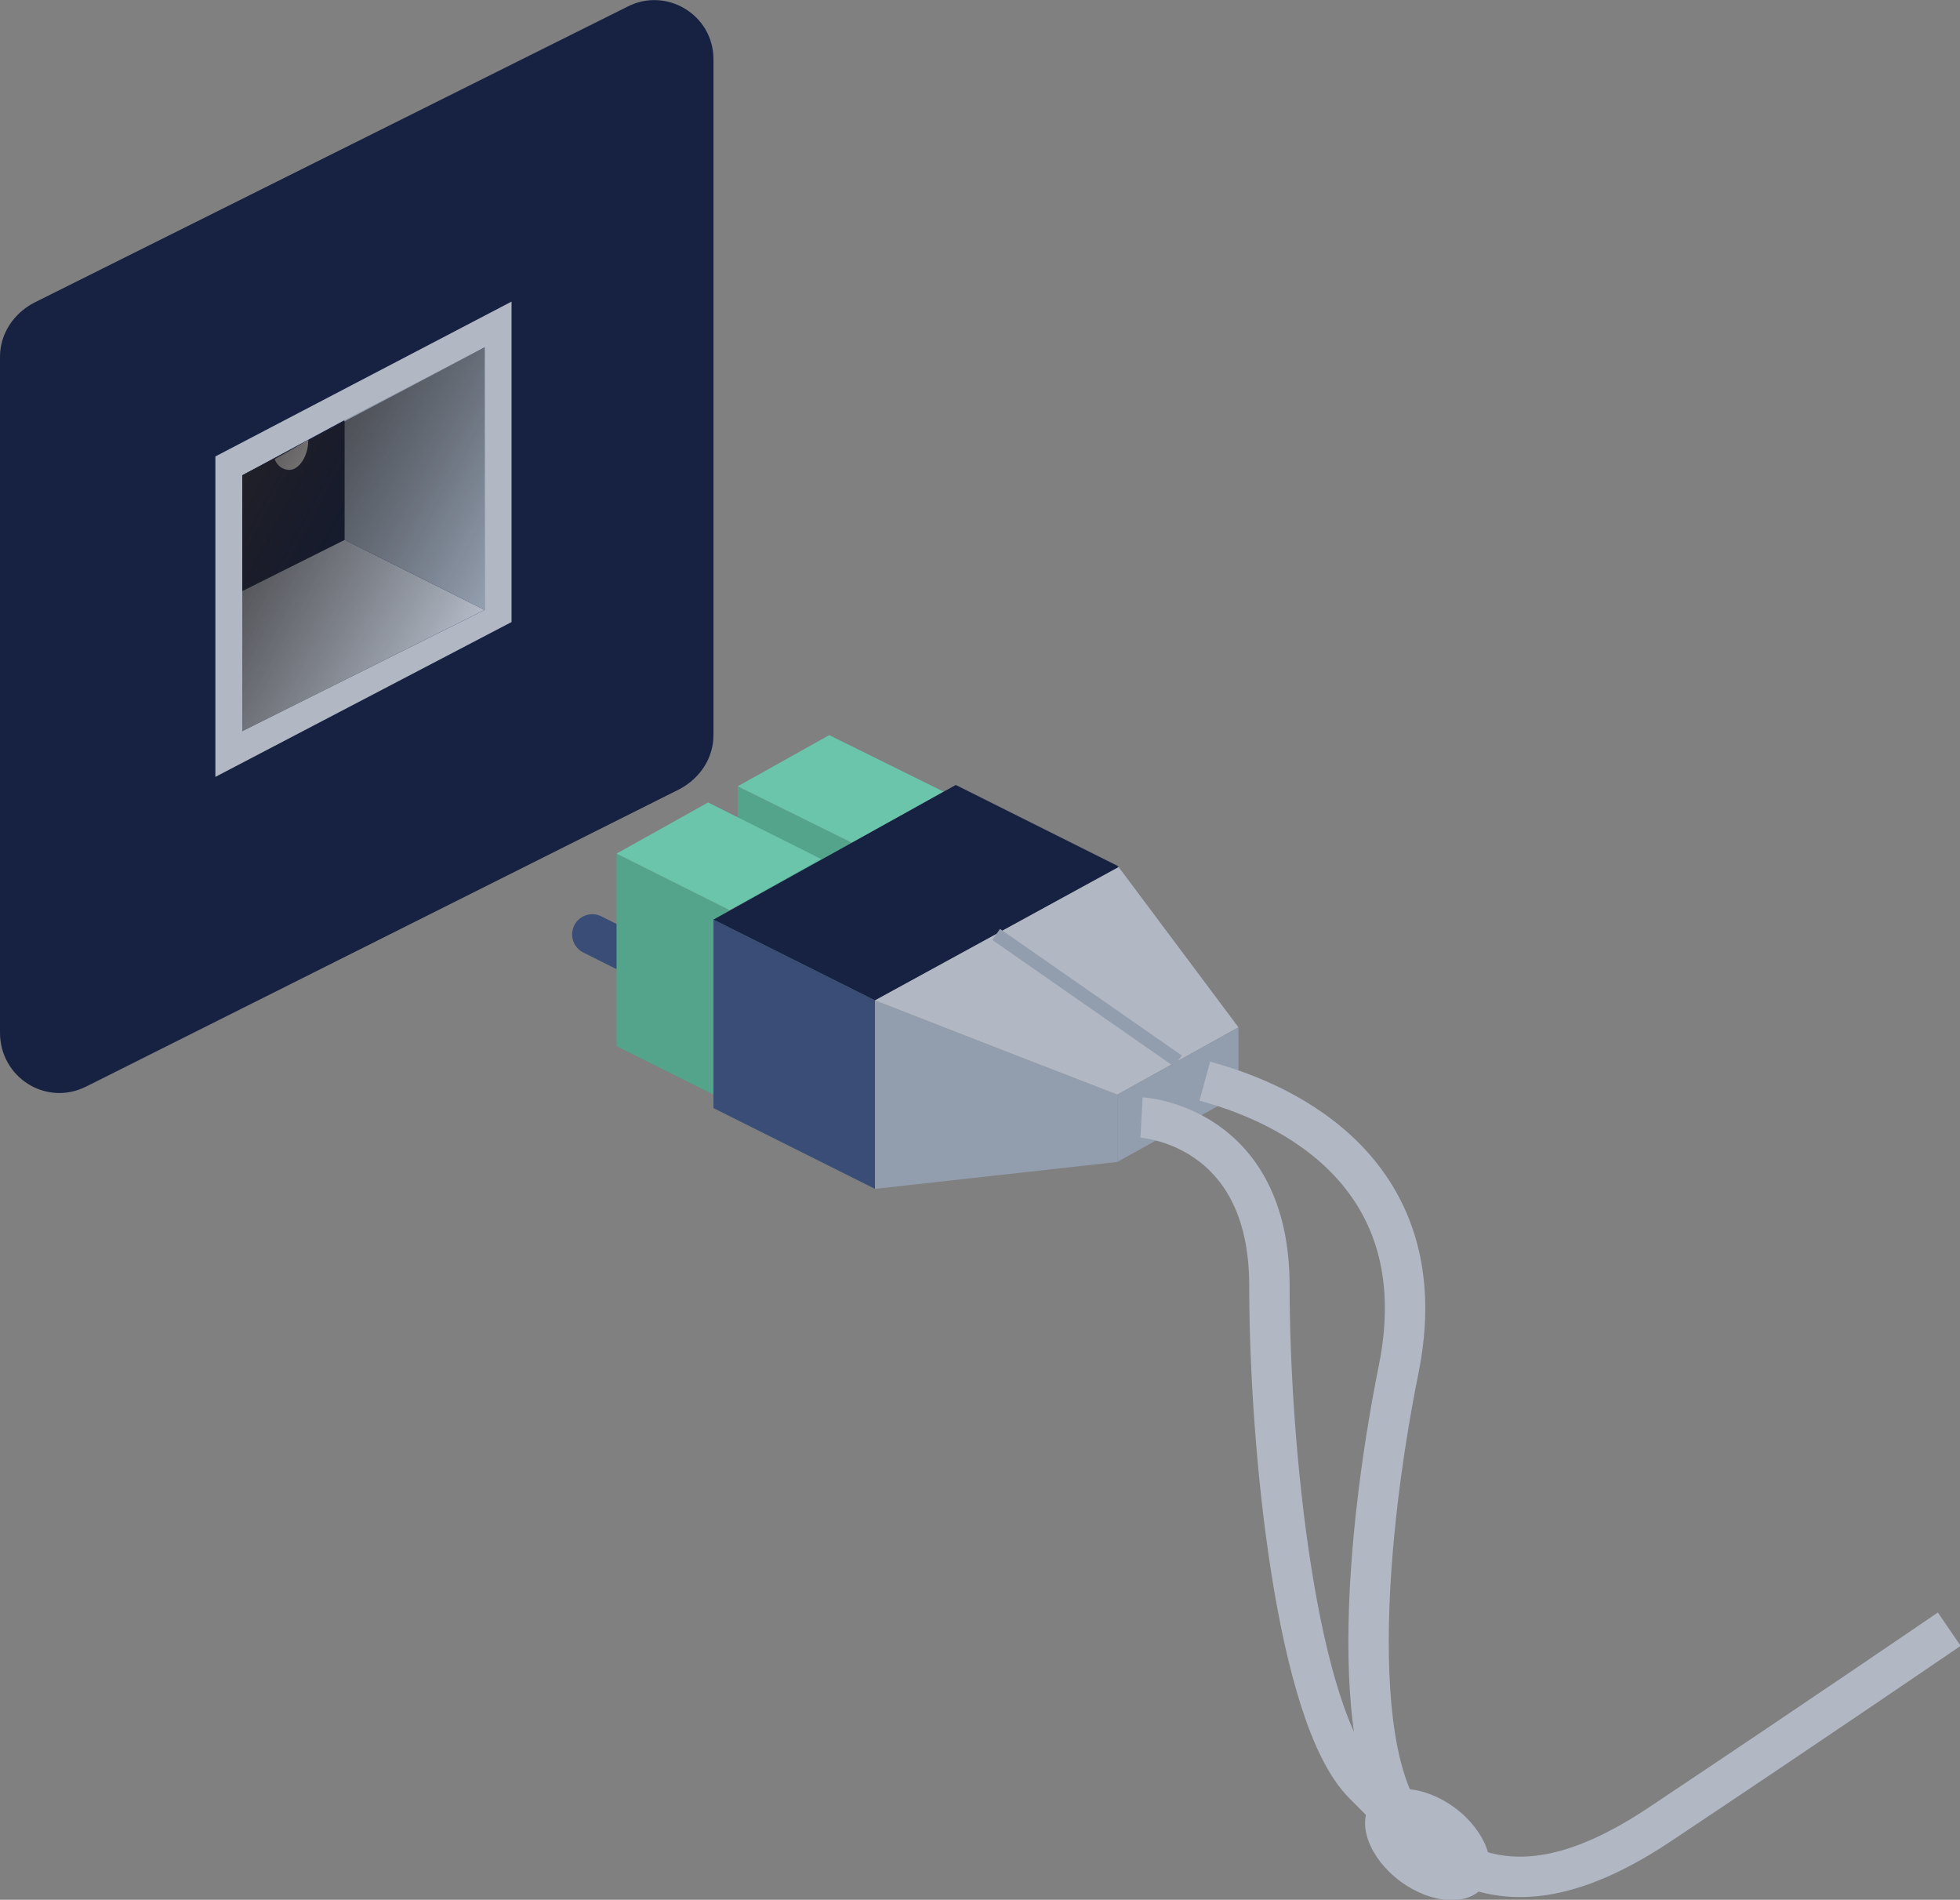
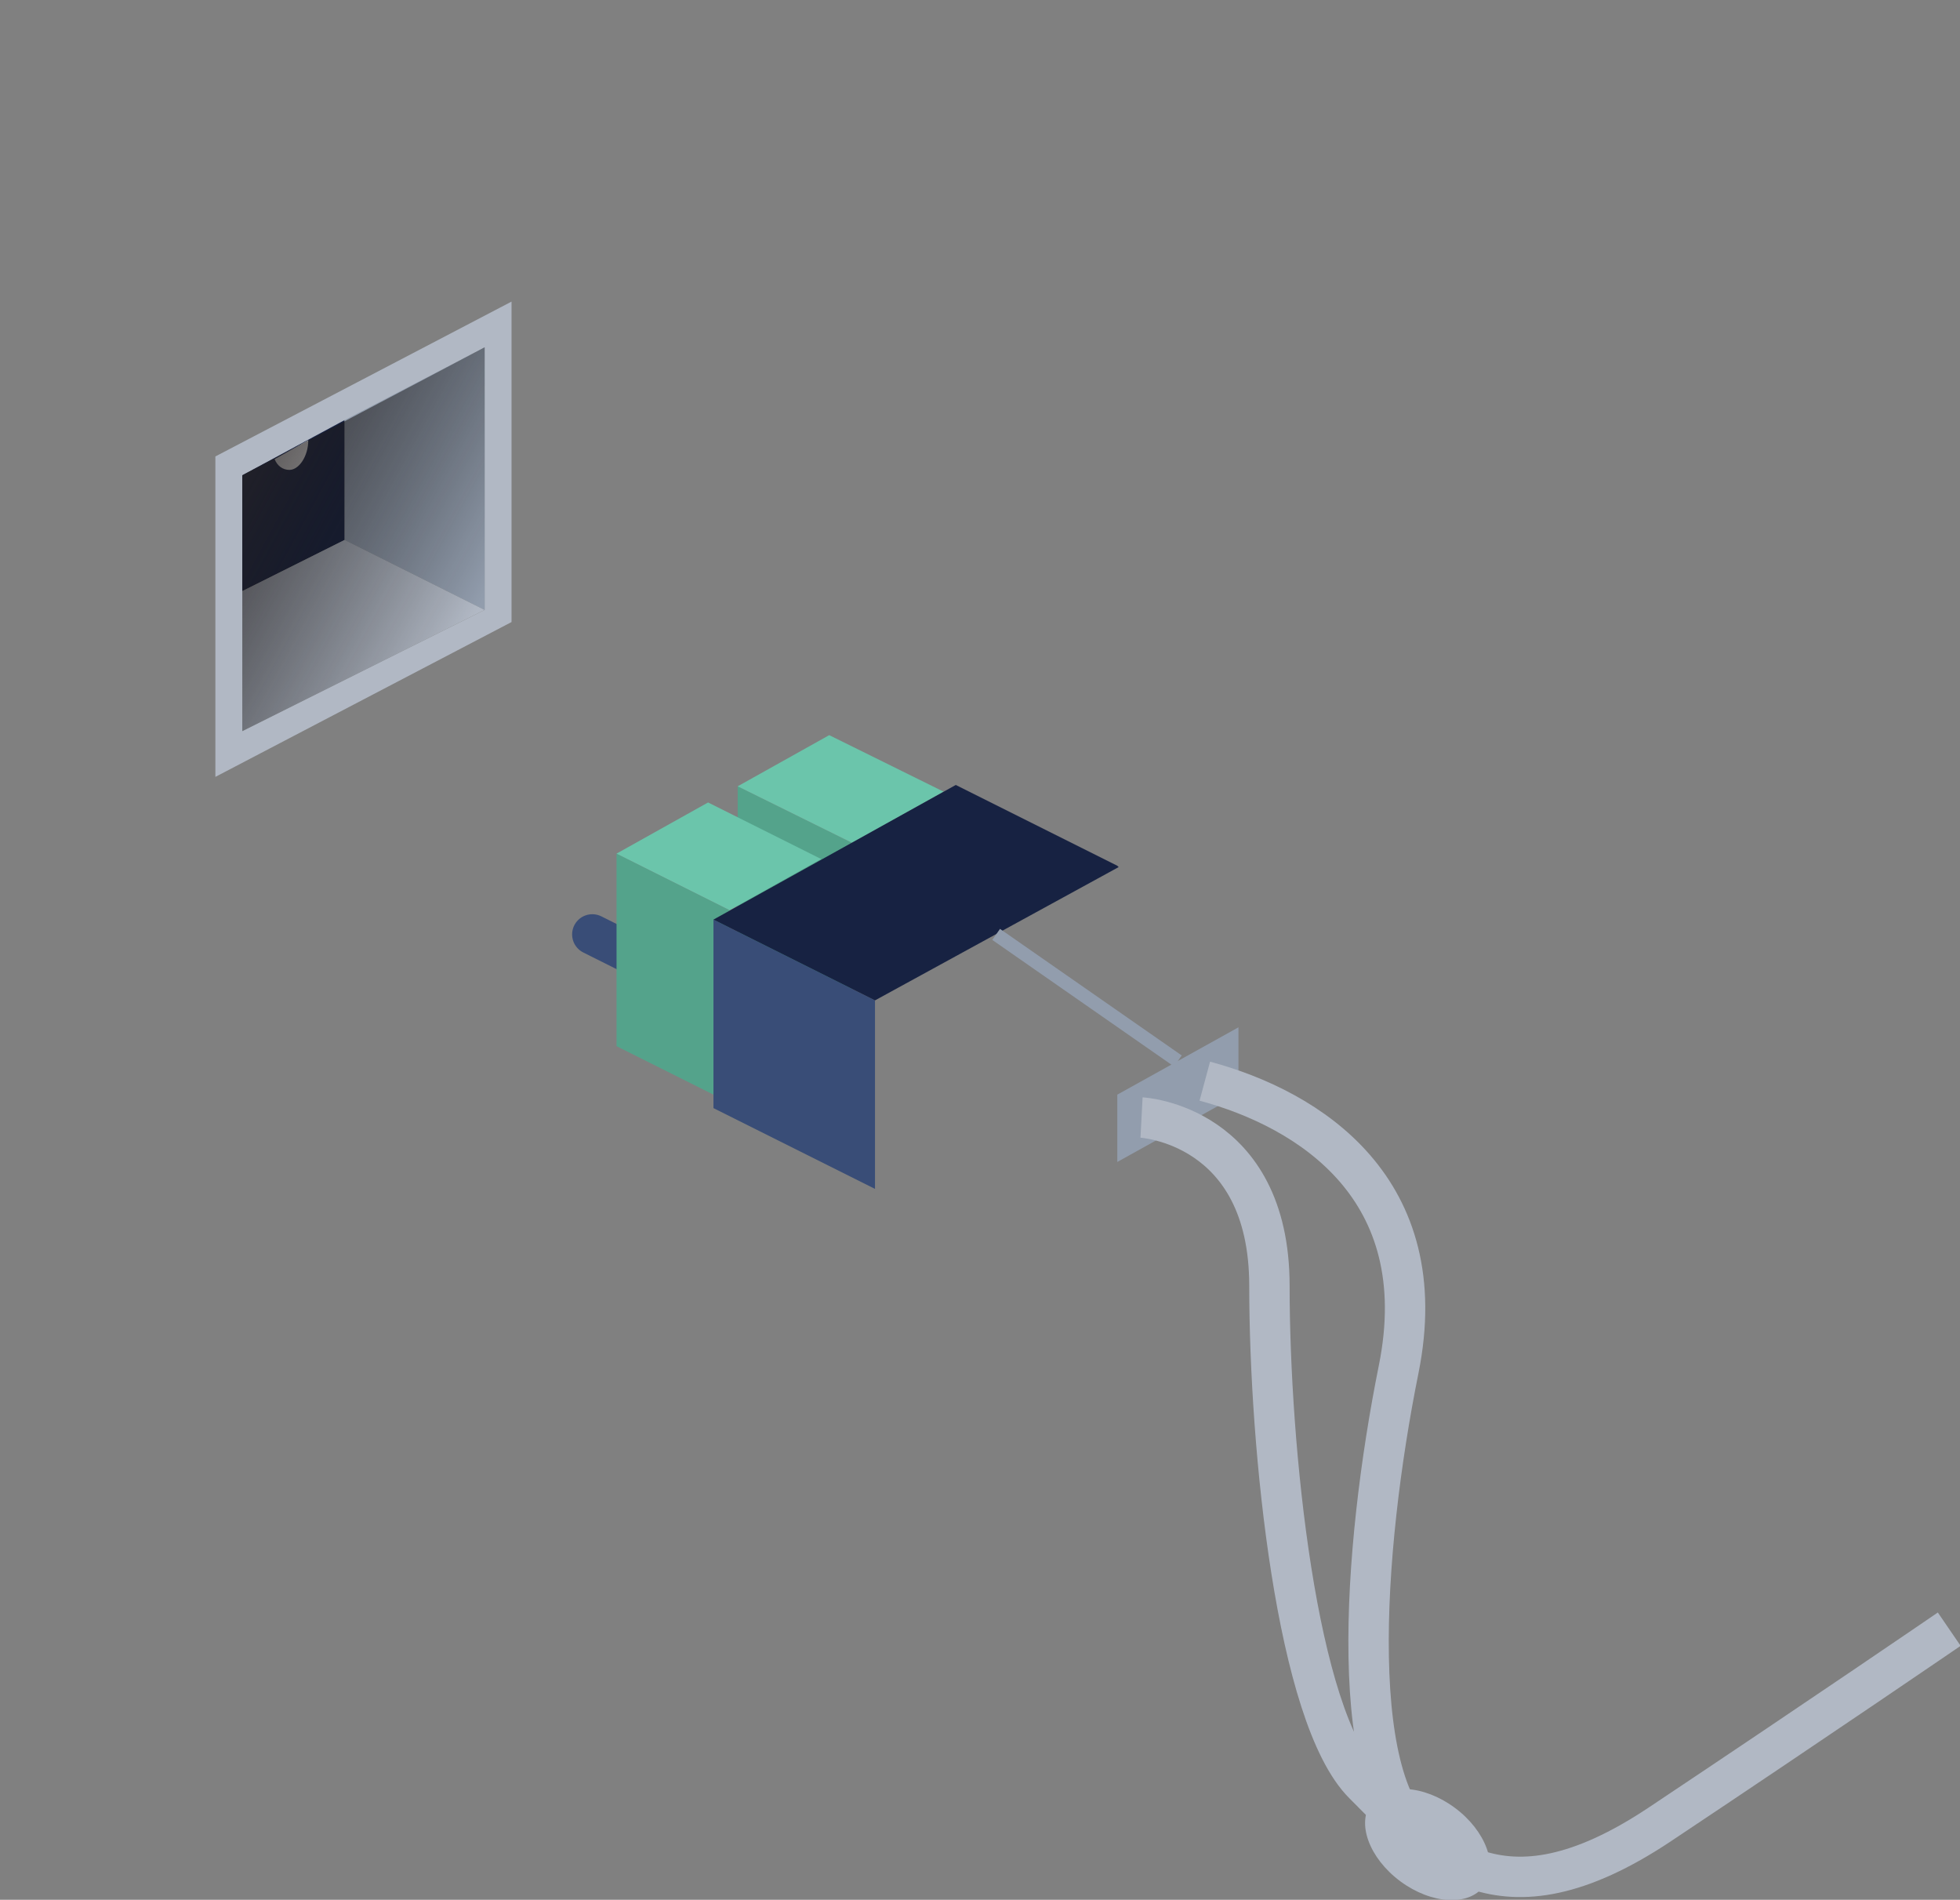
<svg xmlns="http://www.w3.org/2000/svg" version="1.1" id="Layer_1" x="0px" y="0px" viewBox="0 0 145.6 141.1" style="enable-background:new 0 0 145.6 141.1;" xml:space="preserve">
  <rect x="0" y="0" width="145.6" height="141.1" fill="#808080" stroke="none" />
  <style type="text/css">
	.st0{fill:none;stroke:#394D77;stroke-width:3;stroke-linecap:round;stroke-miterlimit:10;}
	.st1{fill:#54A38B;}
	.st2{fill:#6BC5AB;}
	.st3{fill:#172242;}
	.st4{fill:#B1B8C4;}
	.st5{fill:#394D77;}
	.st6{fill:#929DAD;}
	.st7{fill:none;stroke:#929DAD;stroke-miterlimit:10;}
	.st8{fill:none;stroke:#B1B8C4;stroke-width:3;stroke-miterlimit:10;}
	.st9{fill:url(#SVGID_1_);}
	.st10{fill:#FFFFFF;}
	.st11{opacity:0.75;fill:url(#SVGID_2_);}
</style>
  <line class="st0" x1="44" y1="69.4" x2="50" y2="72.4" />
  <polygon class="st1" points="63.3,76.9 54.8,72.7 54.8,58.4 63.3,62.6 " />
  <polygon class="st2" points="70.1,58.8 61.6,54.6 54.8,58.4 63.3,62.6 " />
  <polygon class="st1" points="54.2,81.9 45.8,77.7 45.8,63.4 54.2,67.6 " />
-   <path class="st3" d="M53,4.4v50.2c0,1.7-1,3.2-2.5,4L6.4,80.7c-3,1.5-6.4-0.7-6.4-4V26.5c0-1.7,1-3.2,2.5-4L46.6,0.5  C49.5-1,53,1.1,53,4.4z" />
  <path class="st4" d="M16,33.9v23.8l22-11.5V22.4L16,33.9z M36,45.3l-18,9v-19l18-9.5V45.3z" />
  <polygon class="st5" points="65,74.3 65,88.3 53,82.3 53,68.3 " />
  <polygon class="st3" points="83.2,64.4 83.1,64.4 83.1,64.4 " />
-   <polygon class="st6" points="83,81.3 83,86.3 65,88.3 65,74.3 73.2,77.5 " />
  <polygon class="st3" points="83.1,64.4 65,74.3 53,68.3 71,58.3 83,64.3 " />
-   <polygon class="st4" points="92,76.3 83,81.3 73.2,77.5 65,74.3 83.1,64.4 83.1,64.4 " />
  <g>
    <line class="st7" x1="87.5" y1="78.8" x2="74" y2="69.4" />
  </g>
  <polygon class="st6" points="92,76.3 92,81.3 83,86.3 83,81.3 " />
  <path class="st8" d="M144.8,121c0,0-9.5,6.5-21.5,14.5s-17,2-22-3c-5-5-7-25-7-37S84.8,83,84.8,83" />
  <path class="st8" d="M89.5,80.3c7.8,2.1,17.1,8,14.4,21.4s-4,31.9,2.3,35.3" />
  <ellipse transform="matrix(0.595 -0.803 0.803 0.595 -67.094 140.679)" class="st4" cx="106.1" cy="137" rx="3.4" ry="5.2" />
  <polygon class="st2" points="61,63.8 52.6,59.6 45.8,63.4 54.2,67.6 " />
  <linearGradient id="SVGID_1_" gradientUnits="userSpaceOnUse" x1="19.725" y1="34.716" x2="34.328" y2="46.929">
    <stop offset="0" style="stop-color:#231F20" />
    <stop offset="1" style="stop-color:#000000;stop-opacity:0" />
  </linearGradient>
  <line class="st9" x1="36" y1="45.3" x2="18" y2="36.3" />
  <g>
    <polygon class="st3" points="25.6,31.2 25.6,40.1 18,43.9 18,35.3  " />
    <polygon class="st6" points="36,25.8 36,45.3 25.6,40.1 25.6,31.2  " />
    <polygon class="st4" points="36,45.3 18,54.3 18,43.9 25.6,40.1  " />
-     <path class="st10" d="M22.9,32.7c0,1.2-0.7,2.2-1.4,2.2c-0.5,0-0.9-0.3-1.1-0.8L22.9,32.7z" />
+     <path class="st10" d="M22.9,32.7c0,1.2-0.7,2.2-1.4,2.2c-0.5,0-0.9-0.3-1.1-0.8z" />
    <linearGradient id="SVGID_2_" gradientUnits="userSpaceOnUse" x1="18.223" y1="35.297" x2="35.723" y2="44.797">
      <stop offset="0" style="stop-color:#231F20" />
      <stop offset="1" style="stop-color:#000000;stop-opacity:0" />
    </linearGradient>
    <polygon class="st11" points="36,25.8 36,45.3 18,54.3 18,35.3  " />
  </g>
</svg>